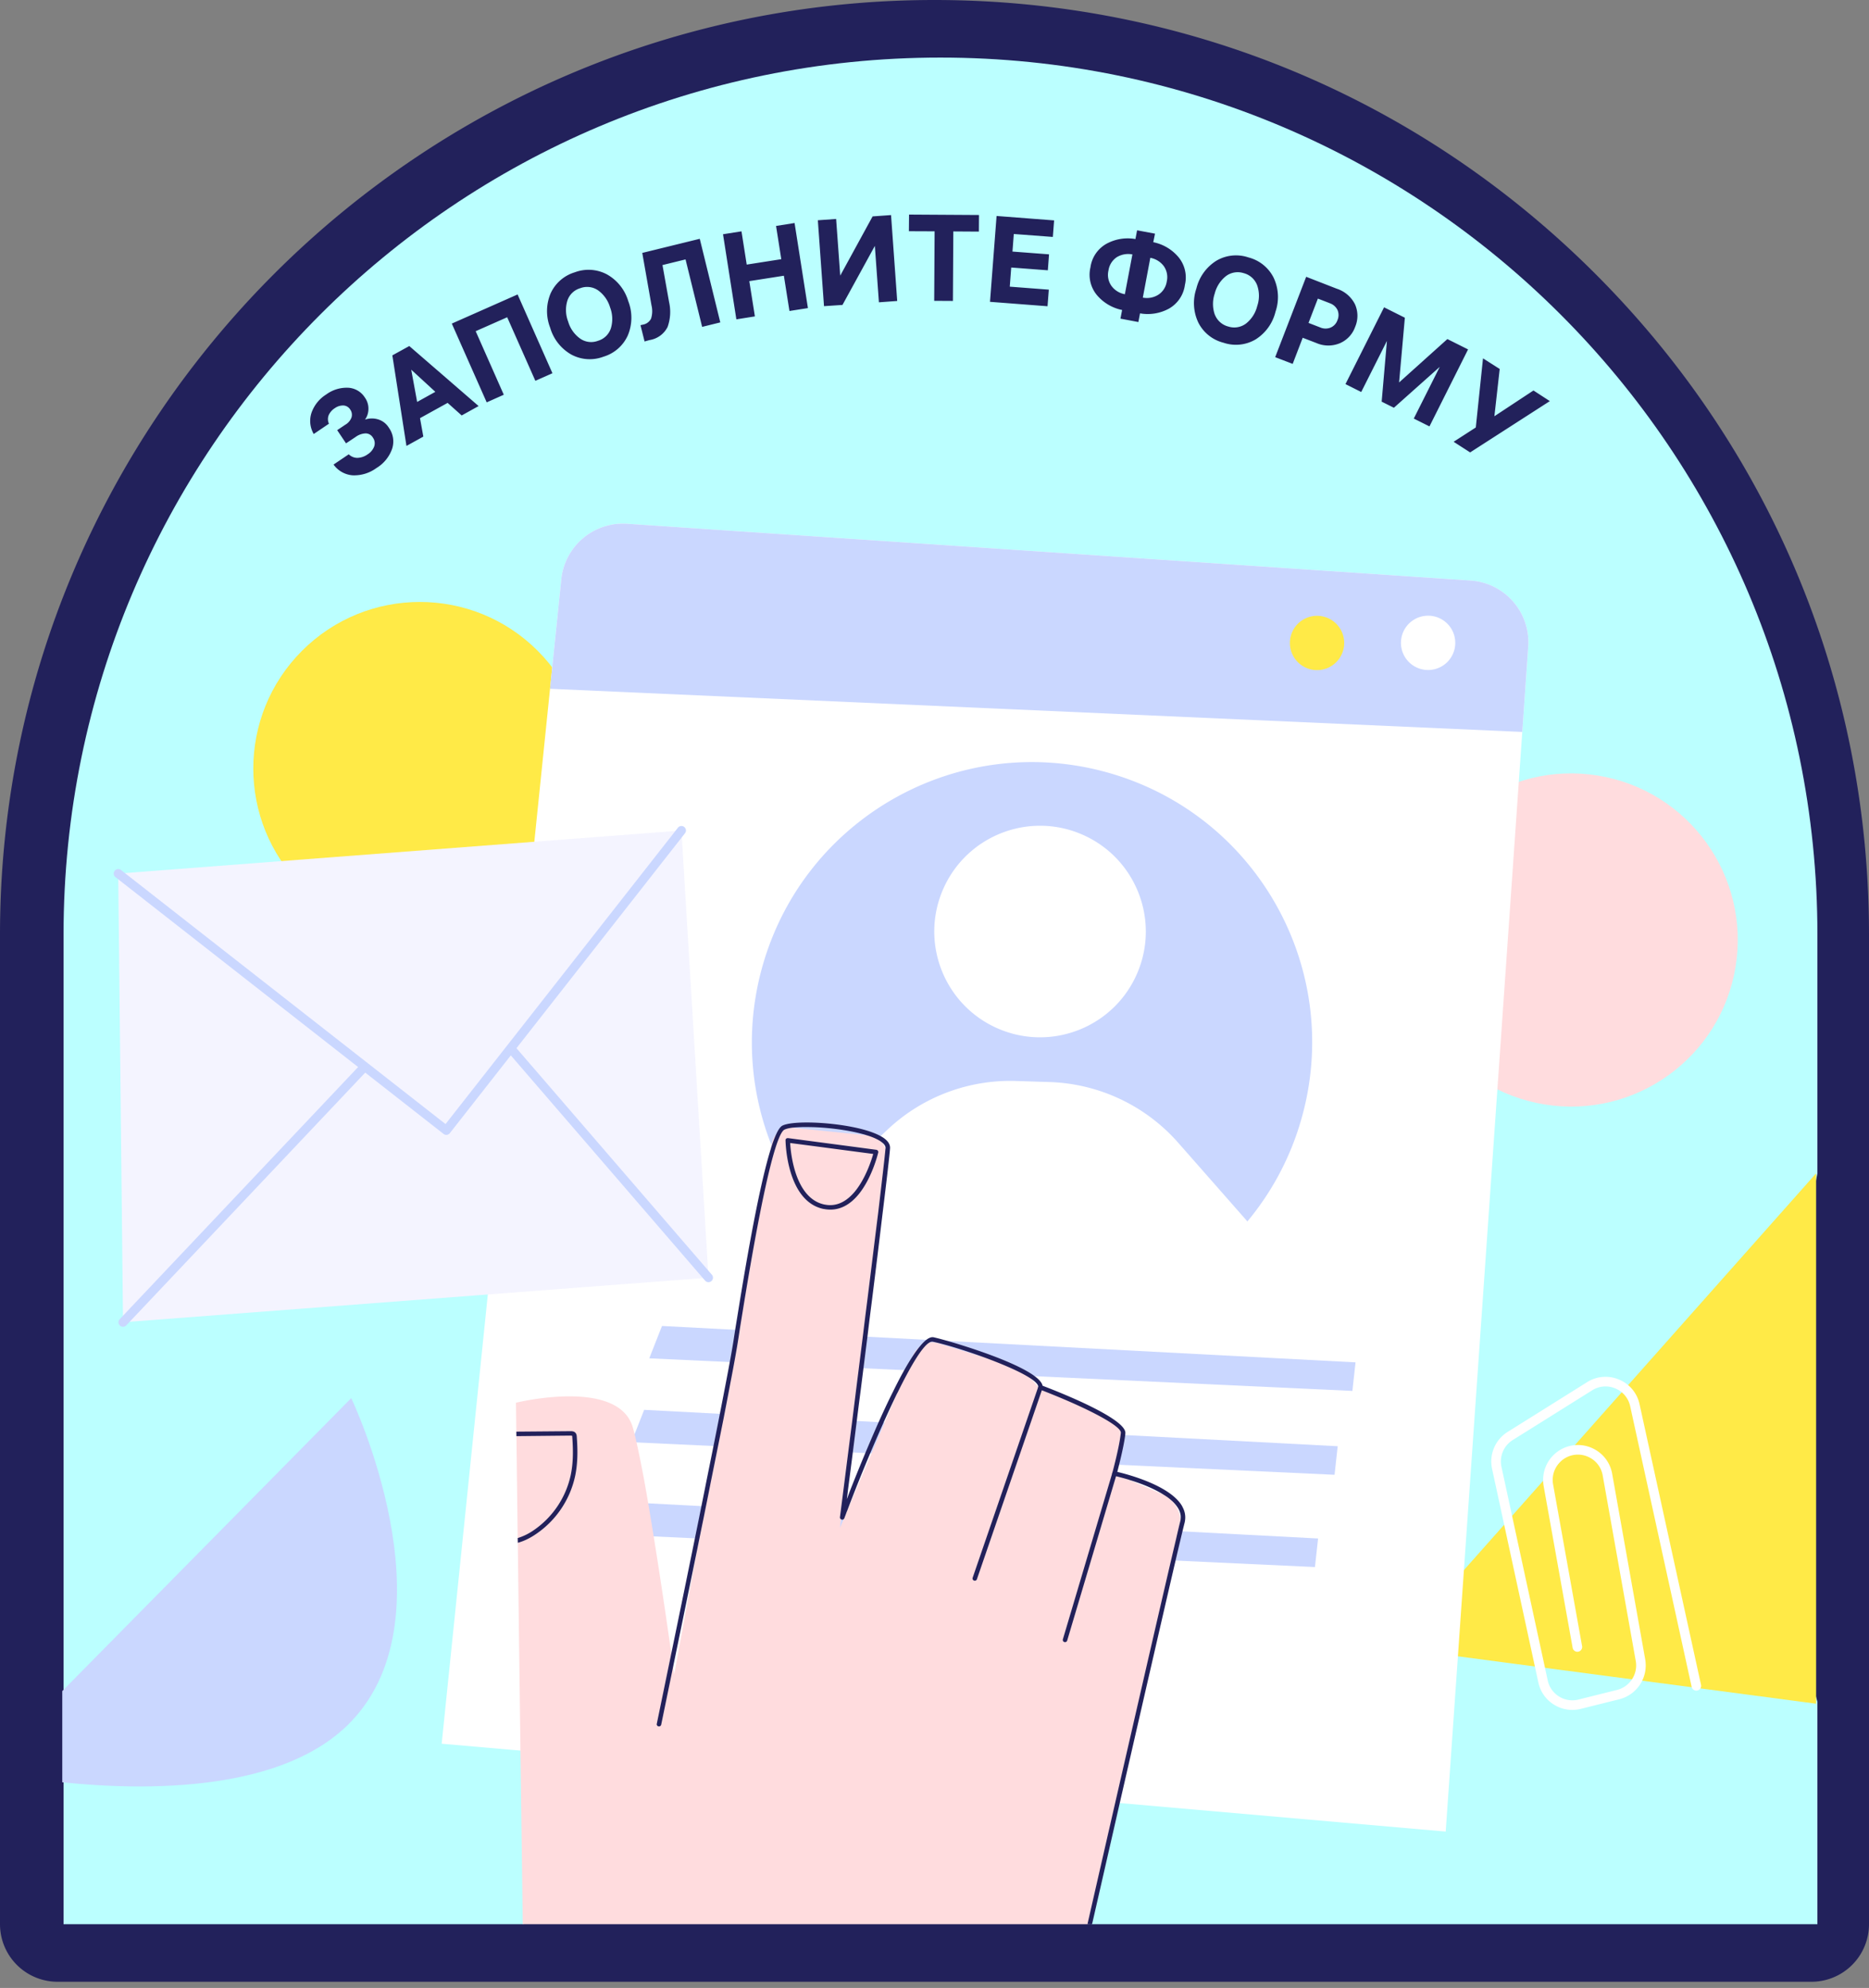
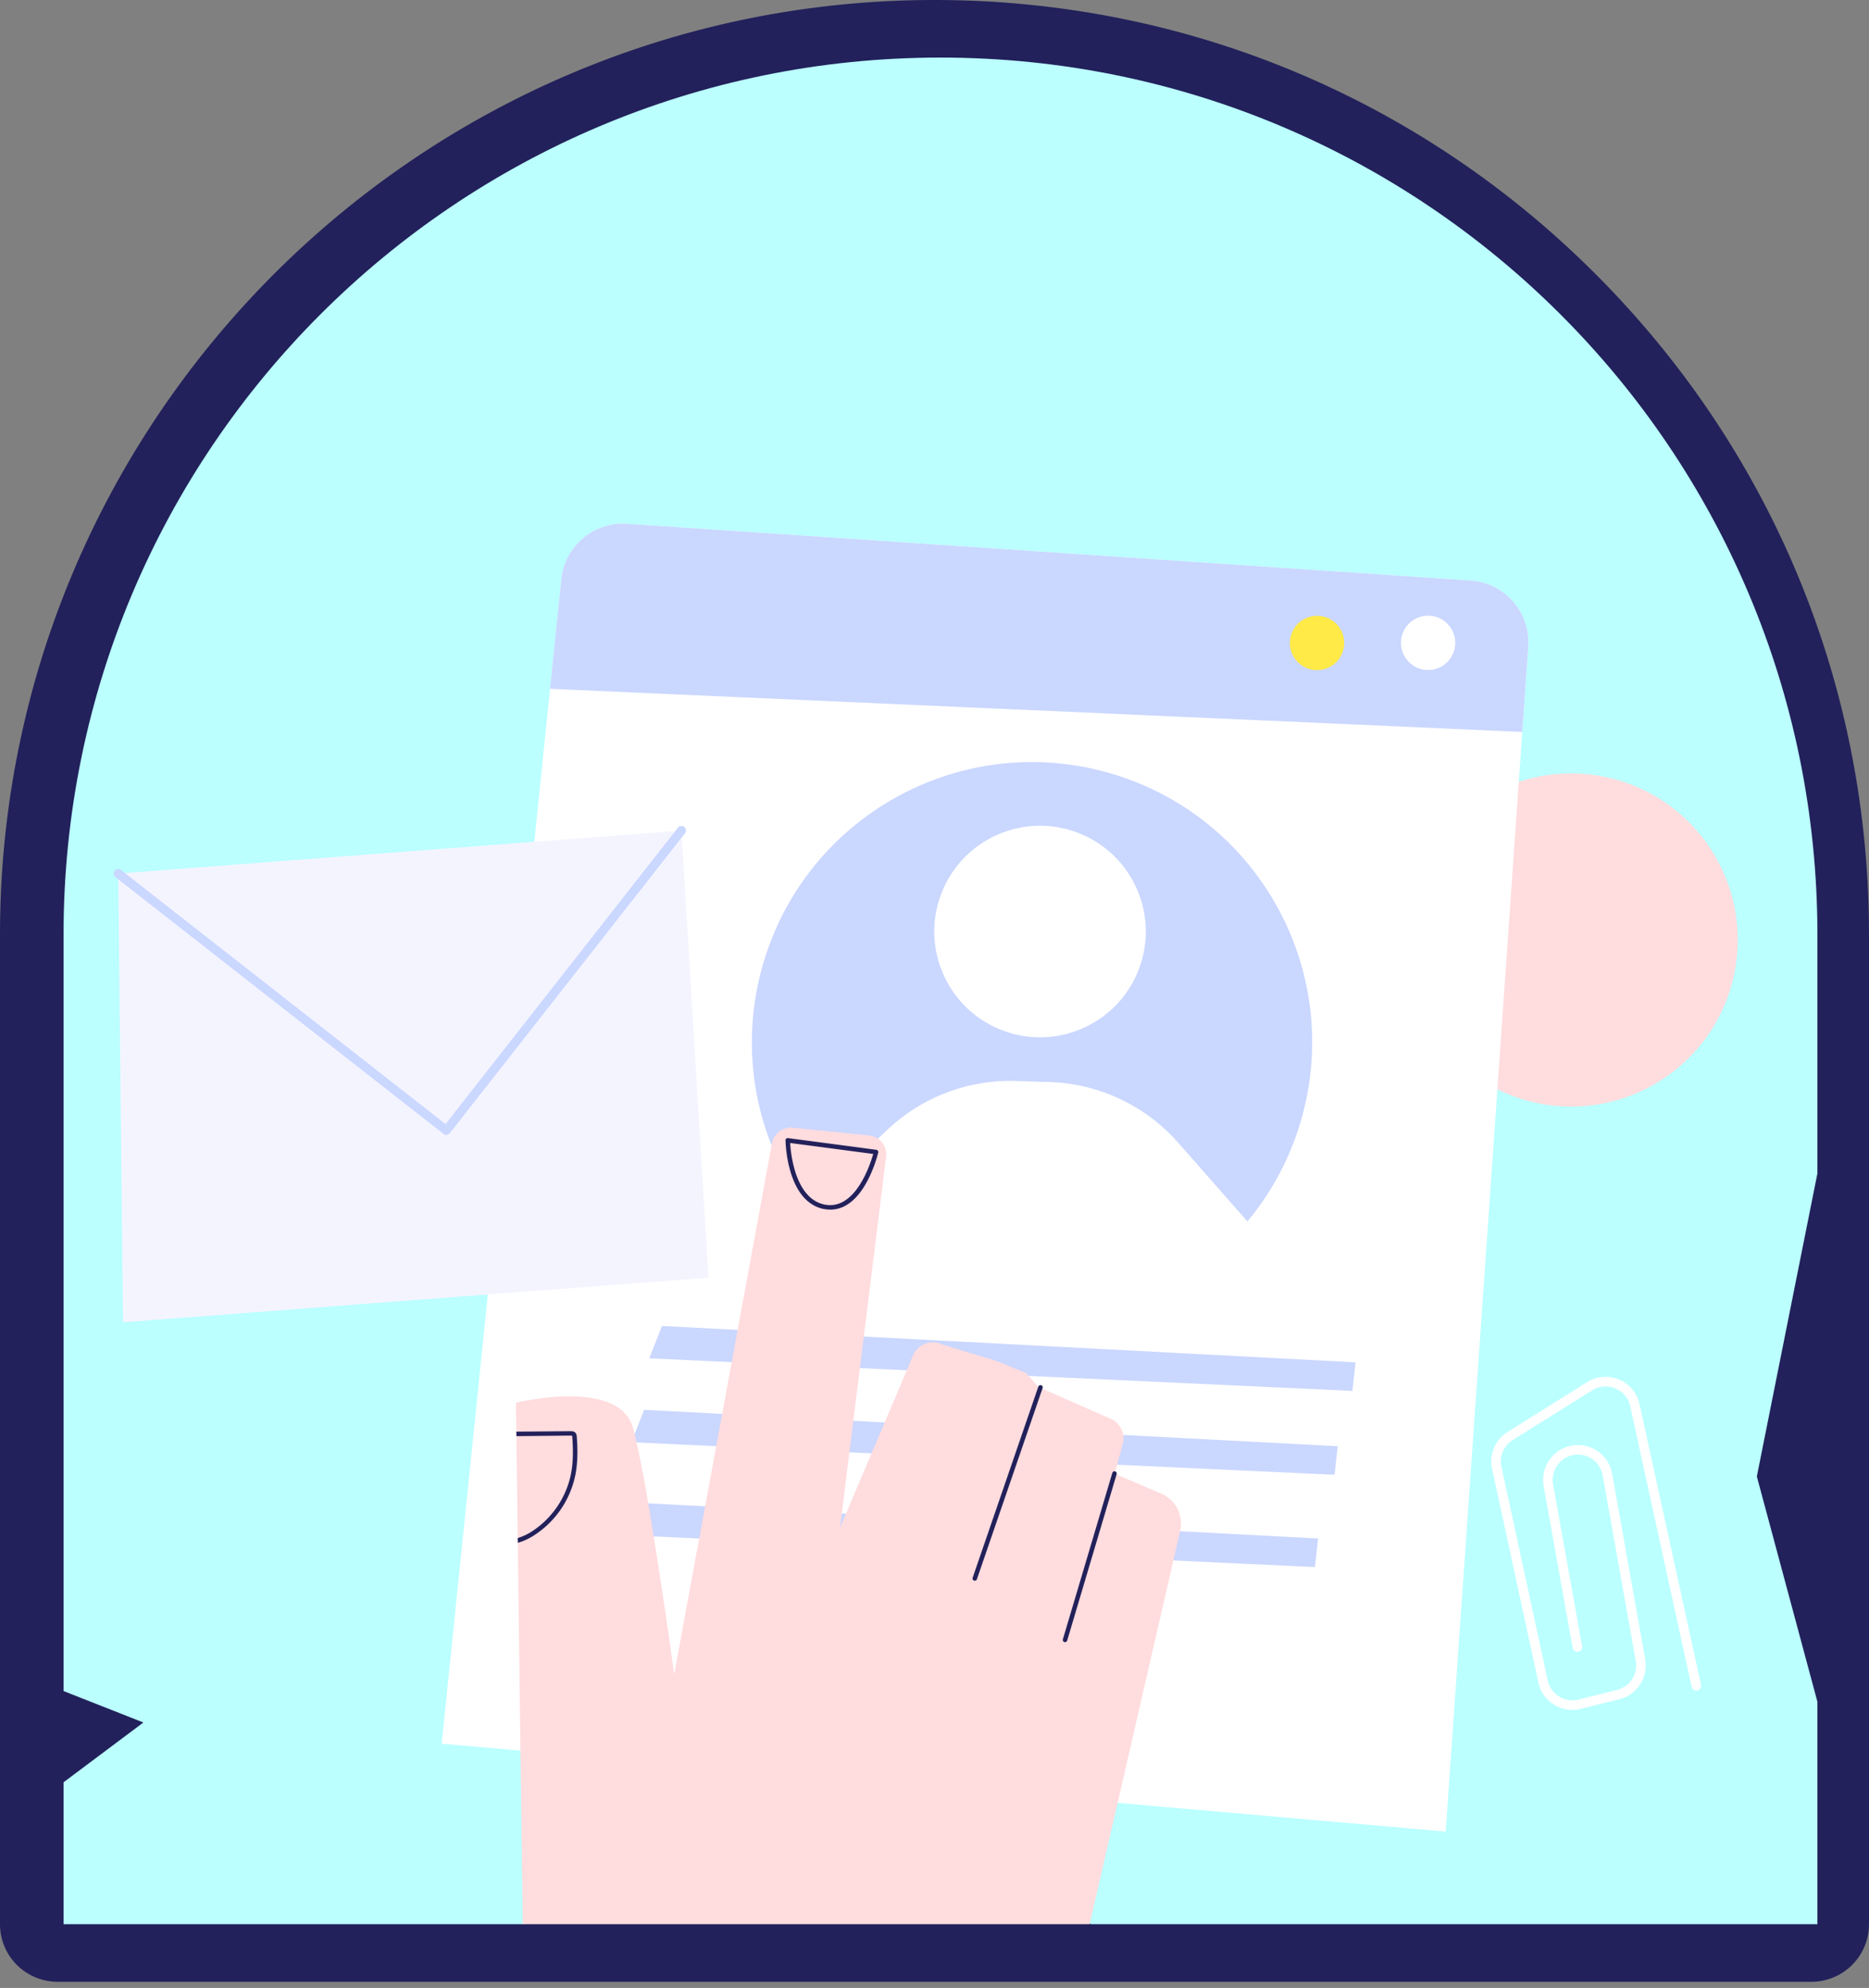
<svg xmlns="http://www.w3.org/2000/svg" width="173" height="184" fill="none">
  <rect width="100%" height="100%" fill="#808080" stroke="none" />
  <path d="M5.328 183.426A5.329 5.329 0 0 1 0 178.098V86.496C0 38.8 38.802 0 86.495 0c23.104 0 44.825 8.998 61.162 25.334C163.999 41.666 173 63.387 173 86.496v91.602a5.329 5.329 0 0 1-5.328 5.328H5.328Z" fill="#22215B" />
  <path d="M168.225 86.496v22.112l-5.607 28.048 5.607 20.855v20.587H101.01L71.285 167.1l-22.896 10.998H5.882v-13.135l7.39-5.534-7.39-2.911V86.496c0-44.828 36.34-81.167 81.167-81.167 22.415 0 42.706 9.084 57.395 23.772 14.697 14.689 23.781 34.98 23.781 57.395Z" fill="#BFF" />
  <g clip-path="url(#a)" fill="#22215B">
    <path d="M29.04 40.171a2.401 2.401 0 0 1-.2-1.983 3.26 3.26 0 0 1 1.345-1.669 3.202 3.202 0 0 1 2.045-.631 1.952 1.952 0 0 1 1.546.912c.225.315.34.695.326 1.082a1.684 1.684 0 0 1-.316.955 1.98 1.98 0 0 1 1.145-.038c.441.114.82.395 1.058.783a2.18 2.18 0 0 1 .305 1.961 3.388 3.388 0 0 1-1.45 1.777 3.487 3.487 0 0 1-2.206.674 2.396 2.396 0 0 1-1.764-.996l1.408-.95c.207.207.486.325.777.33.345-.006.68-.117.96-.319a1.48 1.48 0 0 0 .622-.749.906.906 0 0 0-.122-.804.783.783 0 0 0-.679-.392c-.334.015-.656.13-.924.33l-.886.59-.819-1.22.756-.507c.267-.15.471-.393.574-.683a.834.834 0 0 0-.123-.718.788.788 0 0 0-.616-.375 1.3 1.3 0 0 0-.805.245c-.256.157-.457.39-.578.664a1.01 1.01 0 0 0 .029.777l-1.409.954ZM36.317 32.892l1.567-.864 6.418 5.556-1.567.869-1.302-1.163-2.556 1.413.308 1.707-1.562.865-1.306-8.383Zm1.747 1.326.548 2.984 1.684-.935-2.232-2.05ZM41.82 29.95l6.09-2.696 3.225 7.291-1.582.7-2.606-5.881-2.917 1.29 2.602 5.882-1.582.705-3.23-7.292ZM50.962 27.167a3.591 3.591 0 0 1 2.244-1.964 3.623 3.623 0 0 1 2.979.196 4.198 4.198 0 0 1 1.97 2.48 4.216 4.216 0 0 1-.046 3.172 3.593 3.593 0 0 1-2.249 1.963 3.593 3.593 0 0 1-2.974-.195 4.199 4.199 0 0 1-1.96-2.484 4.217 4.217 0 0 1 .036-3.168Zm2.742 4.174a1.77 1.77 0 0 0 1.65.201 1.772 1.772 0 0 0 1.192-1.16 2.985 2.985 0 0 0-.075-1.93 2.97 2.97 0 0 0-1.113-1.58 1.786 1.786 0 0 0-1.65-.197 1.772 1.772 0 0 0-1.192 1.16 2.953 2.953 0 0 0 .075 1.931 2.94 2.94 0 0 0 1.113 1.575ZM59.663 31.605l-.377-1.506.206-.049a1.04 1.04 0 0 0 .772-.56c.126-.397.14-.822.04-1.227l-.854-4.854 5.322-1.306 1.9 7.737-1.68.414-1.536-6.244-2.135.523.612 3.431c.174.768.124 1.57-.144 2.31a2.264 2.264 0 0 1-1.675 1.204l-.45.127ZM69.875 29.285l-1.715.272-1.236-7.876 1.71-.268.484 3.077 3.2-.501-.484-3.076 1.714-.272 1.236 7.875-1.71.268-.516-3.264-3.2.501.517 3.264ZM82.478 19.907l.57 7.95-1.693.124-.377-5.22-2.996 5.463-1.71.113-.57-7.95 1.692-.12.38 5.244 2.997-5.482 1.707-.122ZM84.13 21.4l.014-1.54 6.474.04-.01 1.536-2.366-.015-.038 6.433-1.732-.01.038-6.433-2.38-.01ZM97.454 21.93l-3.614-.272-.123 1.626 3.384.257-.11 1.477-3.389-.257-.135 1.771 3.614.277-.118 1.536-5.326-.409.609-7.946 5.326.41-.118 1.53ZM106.749 22.417a4.103 4.103 0 0 1 2.342 1.392 2.953 2.953 0 0 1 .588 2.56 2.968 2.968 0 0 1-1.471 2.193 4.105 4.105 0 0 1-2.684.441l-.154.804-1.658-.315.154-.8a4.124 4.124 0 0 1-2.347-1.396 2.954 2.954 0 0 1-.583-2.555 2.96 2.96 0 0 1 1.47-2.171 4.111 4.111 0 0 1 2.693-.445l.154-.808 1.658.31-.162.79Zm-2.628 4.815.698-3.683a2.03 2.03 0 0 0-1.451.258 1.783 1.783 0 0 0-.764 1.226 1.766 1.766 0 0 0 .268 1.42c.299.412.747.692 1.249.779Zm1.662.315c.498.097 1.014 0 1.442-.272a1.763 1.763 0 0 0 .774-1.222 1.77 1.77 0 0 0-.274-1.42 1.996 1.996 0 0 0-1.249-.77l-.693 3.684ZM112.594 24.13a3.583 3.583 0 0 1 2.963-.304 3.604 3.604 0 0 1 2.327 1.863c.471.99.536 2.124.181 3.161a4.195 4.195 0 0 1-1.848 2.569 3.581 3.581 0 0 1-2.963.304 3.593 3.593 0 0 1-2.332-1.863 4.203 4.203 0 0 1-.181-3.16 4.203 4.203 0 0 1 1.853-2.57Zm-.147 4.981a1.812 1.812 0 0 0 1.241 1.11 1.813 1.813 0 0 0 1.642-.27 2.97 2.97 0 0 0 1.043-1.626 2.93 2.93 0 0 0-.011-1.932 1.818 1.818 0 0 0-1.237-1.11 1.812 1.812 0 0 0-1.642.27 2.997 2.997 0 0 0-1.047 1.626 2.983 2.983 0 0 0 .011 1.946v-.014ZM123.737 26.723a2.871 2.871 0 0 1 1.687 1.446 2.616 2.616 0 0 1 .013 2.086 2.575 2.575 0 0 1-1.414 1.512 2.774 2.774 0 0 1-2.181-.02l-1.259-.485-.929 2.42-1.619-.625 2.869-7.438 2.833 1.104Zm-.684 1.326-1.067-.412-.866 2.251 1.067.412a1.241 1.241 0 0 0 .983.018 1.151 1.151 0 0 0 .629-.685 1.185 1.185 0 0 0 .006-.938 1.25 1.25 0 0 0-.752-.641v-.005ZM128.113 28.444l1.924.963-.533 5.991 4.469-4.015 1.916.958-3.574 7.126-1.451-.726 2.404-4.786-4.245 3.786-1.132-.565.487-5.62-2.379 4.727-1.459-.731 3.573-7.108ZM137.271 33.168l1.546.985-.492 4.374 3.617-2.385 1.515.984-7.377 4.748-1.529-.984 2.053-1.325.667-6.397Z" />
  </g>
-   <path d="M168.106 108.599v49.091l-39.003-5.16 39.003-43.931ZM49.765 82.034c6.02-6.02 6.02-15.783 0-21.804-6.021-6.02-15.783-6.02-21.804 0-6.021 6.021-6.021 15.783 0 21.804 6.02 6.021 15.783 6.021 21.804 0Z" fill="#FFEA47" />
  <path d="M160.651 89.473c1.365-8.405-4.343-16.325-12.749-17.689-8.405-1.364-16.324 4.344-17.688 12.75-1.365 8.405 4.343 16.324 12.749 17.688 8.405 1.364 16.324-4.344 17.688-12.749Z" fill="#FFDCDE" />
  <path d="m133.819 169.524-92.936-8.131 10.03-97.641 1.044-10.146a5.738 5.738 0 0 1 6.08-5.128l78.093 5.255a5.727 5.727 0 0 1 5.328 6.106l-.552 7.907-7.087 101.778Z" fill="#fff" />
  <path d="m61.276 122.727 64.196 3.368-.291 2.643-65.083-3.016 1.178-2.995ZM59.626 130.49l64.195 3.368-.291 2.643-65.082-3.016 1.178-2.995ZM57.81 139.029l64.196 3.369-.291 2.642-65.082-3.015 1.177-2.996ZM120.443 103.631a25.812 25.812 0 0 1-4.981 9.42s-37.612 3.19-40.887-1.31c-4.546-6.239-6.263-14.44-3.963-22.438 3.956-13.758 18.315-21.71 32.08-17.751 13.765 3.957 21.707 18.322 17.751 32.079Z" fill="#CAD7FF" />
  <path d="M105.267 90.074c2.129-4.97-.173-10.724-5.143-12.852-4.969-2.13-10.723.173-12.852 5.143-2.129 4.969.174 10.723 5.143 12.852 4.97 2.129 10.723-.174 12.852-5.143ZM115.462 113.051c-6.377 7.667-16.9 11.272-27.101 8.339a25.803 25.803 0 0 1-13.786-9.649l7.538-7.151a16.564 16.564 0 0 1 11.924-4.538l3.105.098a16.563 16.563 0 0 1 11.915 5.618l6.405 7.283Z" fill="#fff" />
  <path d="m140.906 67.746-89.993-3.994 1.044-10.146a5.738 5.738 0 0 1 6.08-5.128l78.093 5.255a5.727 5.727 0 0 1 5.328 6.106l-.552 7.907Z" fill="#CAD7FF" />
  <path d="M124.374 60.003a2.513 2.513 0 1 1-4.916-1.044 2.513 2.513 0 0 1 4.916 1.044Z" fill="#FFEA47" />
  <path d="M134.648 60.023a2.513 2.513 0 1 1-4.917-1.045 2.513 2.513 0 0 1 4.917 1.045Z" fill="#fff" />
  <path d="m109.237 141.697-.168.745-5.488 23.862-2.718 11.794H48.389l-.222-16.643-.24-18.657-.009-.444-.115-9.431-.01-.418-.035-2.673s9.485-2.335 10.817 2.291c.293 1.031.648 2.736 1.03 4.76.186 1.03.382 2.14.568 3.295.79 4.706 1.563 10.034 1.962 12.832v.035c.071.489.125.888.17 1.199v.027c.061.444.105.693.105.693l2.06-11.243c.018-.071.027-.133.045-.204l.054-.302c.026-.089.044-.178.053-.267l.47-2.548.587-3.197 1.101-5.959.586-3.197.942-5.133.595-3.206 2.468-13.436v-.009c0-.009 0-.009.01-.017l.008-.062.063-.373c.053-.302.177-.551.364-.764.009-.018.009-.027.018-.036a1.759 1.759 0 0 1 1.5-.639h.018c.01 0 .018 0 .027.009l1.66.169 4.68.47.498.054.23.026c.49.045.889.284 1.173.622l.009.009v.009c.151.177.267.382.329.613 0 .009.008.017.008.026.063.222.09.453.054.693l-.657 5.293-.986 7.948-.39 3.143-.649 5.213-.39 3.135-.756 6.057-.337 2.753v.009l-.053.373-.054.417.178-.417.168-.391v-.009l.258-.604c.027-.062.044-.115.071-.168l.808-1.91 2.54-5.976 1.092-2.576c.027-.062.045-.106.071-.151l.071-.168.071-.169 1.412-3.357.036-.089c.133-.293.328-.541.56-.737.008-.009.008-.018.017-.018.275-.222.586-.355.924-.408a1.71 1.71 0 0 1 .7.018c.134.026.259.071.383.124l5.039 1.535 2.828 1.132 1.129 1.294h.008l.374.169 2.672 1.172 3.677 1.625a1.957 1.957 0 0 1 1.154 1.634c.018.222 0 .453-.062.675l-.701 2.549-.062.195.187.089h.009l1.092.471c.018.009.044.009.071.026l2.966 1.279c.089.035.169.071.248.115.232.134.445.293.631.453.204.195.382.409.515.649a2.9 2.9 0 0 1 .391 1.118l.009.009v.045a2.85 2.85 0 0 1-.046 1.056Z" fill="#FFDCDE" />
-   <path d="M109.646 140.959c-.062.24-.187.746-.364 1.492-.915 3.854-3.224 13.925-5.506 23.871-.933 4.093-1.865 8.161-2.691 11.775h-.426a7943.46 7943.46 0 0 1 2.699-11.811c2.274-9.911 4.574-19.928 5.506-23.853.178-.79.311-1.332.373-1.58.018-.071.036-.143.045-.214v-.044c.044-.355-.045-.693-.258-1.039l-.053-.08a3.18 3.18 0 0 0-.604-.657 4.243 4.243 0 0 0-.63-.453c-.995-.639-2.265-1.11-3.215-1.394-.026-.018-.053-.018-.071-.027-.506-.15-.923-.257-1.146-.311-.115-.026-.186-.044-.186-.044a.169.169 0 0 1-.133-.098.17.17 0 0 1-.027-.16v-.008c0-.009.009-.018.009-.027.071-.266.568-2.131.737-3.339.017-.124.035-.231.044-.337.054-.533-2.14-1.75-4.83-2.922-.8-.346-1.644-.692-2.487-1.021a1.703 1.703 0 0 1-.196-.071.214.214 0 0 1-.133-.222V128.358c0-1.101-6.989-3.587-9.76-4.174a.458.458 0 0 0-.319.08c-.684.4-1.75 2.203-2.93 4.609a3.655 3.655 0 0 0-.09.169 104.77 104.77 0 0 0-1.34 2.895 155.83 155.83 0 0 0-2.505 5.976c-.257.657-.506 1.297-.736 1.91-.027.053-.045.106-.071.169-.063.177-.134.355-.196.523a.324.324 0 0 1-.062.089c-.044.045-.115.062-.187.045-.017-.009-.044-.018-.053-.027a.202.202 0 0 1-.106-.204c.009-.053.133-1.003.328-2.558.195-1.527.462-3.641.773-6.056.124-.995.257-2.052.39-3.135.214-1.687.436-3.455.658-5.221.124-1.048.257-2.096.39-3.136.365-2.912.702-5.701.995-8.018.364-3.091.63-5.347.675-5.941.01-.036.01-.063.01-.08.017-.178-.099-.364-.338-.542l-.01-.009c-.044-.035-.088-.071-.142-.106-.32-.204-.754-.391-1.26-.542a4.826 4.826 0 0 0-.427-.124c-1.456-.391-3.366-.613-4.875-.631a13.403 13.403 0 0 0-1.564.054c-.337.044-.586.106-.745.186-.551.284-1.608 3.259-3.588 15.159-.169 1.004-.337 2.069-.524 3.206-.062.408-.124.834-.195 1.261-.125.781-.364 2.131-.702 3.872-.177.959-.39 2.034-.612 3.197-.364 1.821-.773 3.845-1.2 5.959-.203 1.048-.425 2.122-.639 3.197-.213 1.03-.426 2.078-.63 3.108-.018.071-.027.133-.044.204-.8 3.899-1.572 7.664-2.167 10.55-.649 3.162-1.084 5.275-1.102 5.355a.21.21 0 0 1-.248.16.208.208 0 0 1-.169-.196c0-.018.01-.027.01-.044.017-.089.559-2.709 1.34-6.501.737-3.561 1.678-8.152 2.593-12.663.213-1.075.435-2.15.64-3.198.426-2.104.834-4.129 1.19-5.949.23-1.164.435-2.238.621-3.197.338-1.759.586-3.126.71-3.917l.187-1.216c.187-1.119.355-2.194.524-3.206 1.101-6.643 2.016-11.065 2.77-13.436 0-.027.01-.054.019-.08.15-.462.293-.835.426-1.137.009-.018.009-.026.018-.035.204-.453.4-.729.586-.826.382-.196 1.226-.293 2.265-.293 1.669 0 3.854.249 5.461.719.63.187 1.172.409 1.563.657.471.302.702.648.675 1.022-.026.479-.31 2.939-.728 6.332-.266 2.255-.595 4.928-.942 7.708-.133 1.03-.266 2.087-.39 3.134l-.657 5.222a445.998 445.998 0 0 0-.4 3.135c-.302 2.406-.569 4.52-.773 6.056-.035.32-.071.604-.106.871.106-.267.213-.56.328-.862a169.44 169.44 0 0 1 2.487-5.976c.47-1.048.95-2.096 1.438-3.064.63-1.288 1.261-2.451 1.848-3.331a9.8 9.8 0 0 1 .595-.825c.009-.009.009-.018.017-.018.506-.631.96-.977 1.324-.897 1.43.311 9.724 2.744 10.079 4.484.799.302 2.202.862 3.596 1.501 2.087.968 4.138 2.122 4.067 2.904-.009.097-.017.195-.035.311-.151 1.083-.568 2.682-.71 3.259.959.222 4.804 1.235 5.958 3.099.036.054.062.116.089.169.248.471.301.959.177 1.456Z" fill="#22215B" />
  <path d="m90.187 146.301-.025-.007a.209.209 0 0 1-.13-.265l6.079-17.687c.037-.108.156-.158.264-.129a.208.208 0 0 1 .13.264l-6.078 17.687a.208.208 0 0 1-.24.137ZM98.54 151.988l-.017-.004a.208.208 0 0 1-.14-.259l4.577-15.398a.205.205 0 0 1 .259-.14.207.207 0 0 1 .14.258l-4.577 15.398a.209.209 0 0 1-.242.145ZM81.264 106.512a.247.247 0 0 0-.142-.089l-2.531-.337-2.895-.382-2.753-.364c-.062 0-.124.009-.169.053a.161.161 0 0 0-.062.151c0 .231.125 5.63 3.5 6.35l.07.009c1.359.257 2.407-.409 3.18-1.341 1.251-1.519 1.793-3.739 1.828-3.881.019-.053 0-.115-.026-.169Zm-2.113 3.748c-.702.852-1.625 1.465-2.798 1.234l-.053-.009c-2.682-.568-3.1-4.653-3.162-5.692l2.851.373 2.211.293 2.629.347c-.169.594-.71 2.264-1.678 3.454ZM53.242 136.586a8.7 8.7 0 0 1-3.733 5.471c-.426.283-.974.576-1.578.737l-.01-.436a5.304 5.304 0 0 0 1.364-.647 8.31 8.31 0 0 0 3.55-5.212c.202-.987.242-2.059.137-3.486-.003-.026-.003-.103-.016-.123-.009-.001-.041-.008-.15-.015l-5.007.051-.005-.418 5.005-.042c.111-.002.315-.002.455.139.118.127.128.283.133.377.113 1.471.065 2.576-.145 3.604Z" fill="#22215B" />
  <path d="m10.942 80.855.445 41.529 54.192-4.128-2.503-41.387-52.134 3.986Z" fill="#F4F4FF" />
  <path d="M41.312 105.04a.413.413 0 0 1-.256-.089l-30.37-23.769a.416.416 0 0 1 .513-.656L41.24 104.04l21.507-27.426a.416.416 0 1 1 .655.513L41.639 104.88a.414.414 0 0 1-.327.16Z" fill="#CAD7FF" />
-   <path d="M11.387 122.8a.415.415 0 0 1-.303-.702l22.24-23.523a.417.417 0 0 1 .606.572L11.69 122.67a.413.413 0 0 1-.303.13ZM65.579 118.673a.416.416 0 0 1-.315-.144L47.13 97.507a.416.416 0 0 1 .63-.544l18.133 21.021a.416.416 0 0 1-.315.689Z" fill="#CAD7FF" />
  <path d="M145.534 158.264a3.197 3.197 0 0 1-1.693-.487 3.194 3.194 0 0 1-1.447-2.053l-4.285-19.778a3.227 3.227 0 0 1 1.44-3.412l7.357-4.605a3.181 3.181 0 0 1 2.958-.239 3.186 3.186 0 0 1 1.898 2.28l5.689 25.972a.446.446 0 0 1-.339.53.448.448 0 0 1-.528-.34l-5.689-25.972a2.306 2.306 0 0 0-1.375-1.651 2.303 2.303 0 0 0-2.142.173l-7.358 4.605a2.337 2.337 0 0 0-1.042 2.471l4.284 19.778c.135.622.507 1.15 1.049 1.487a2.313 2.313 0 0 0 1.797.282l3.571-.891a2.34 2.34 0 0 0 1.732-2.673l-3.06-17.18a2.31 2.31 0 0 0-1.241-1.671 2.311 2.311 0 0 0-2.081-.016 2.344 2.344 0 0 0-1.272 2.507l2.69 15.006a.445.445 0 0 1-.874.157l-2.689-15.005a3.234 3.234 0 0 1 1.754-3.462 3.194 3.194 0 0 1 2.873.02 3.2 3.2 0 0 1 1.715 2.308l3.059 17.181a3.231 3.231 0 0 1-2.391 3.69l-3.572.891a3.269 3.269 0 0 1-.788.097Z" fill="#fff" />
-   <path d="M32.51 159.333c-6.198 6.501-18.755 6.456-26.747 5.63v-8.445l26.748-27.112s9.528 19.945 0 29.927Z" fill="#CAD7FF" />
  <defs>
    <clipPath id="a">
-       <path fill="#fff" transform="rotate(2.883 -319.702 601.007)" d="M0 0h114.513v26.98H0z" />
-     </clipPath>
+       </clipPath>
  </defs>
</svg>